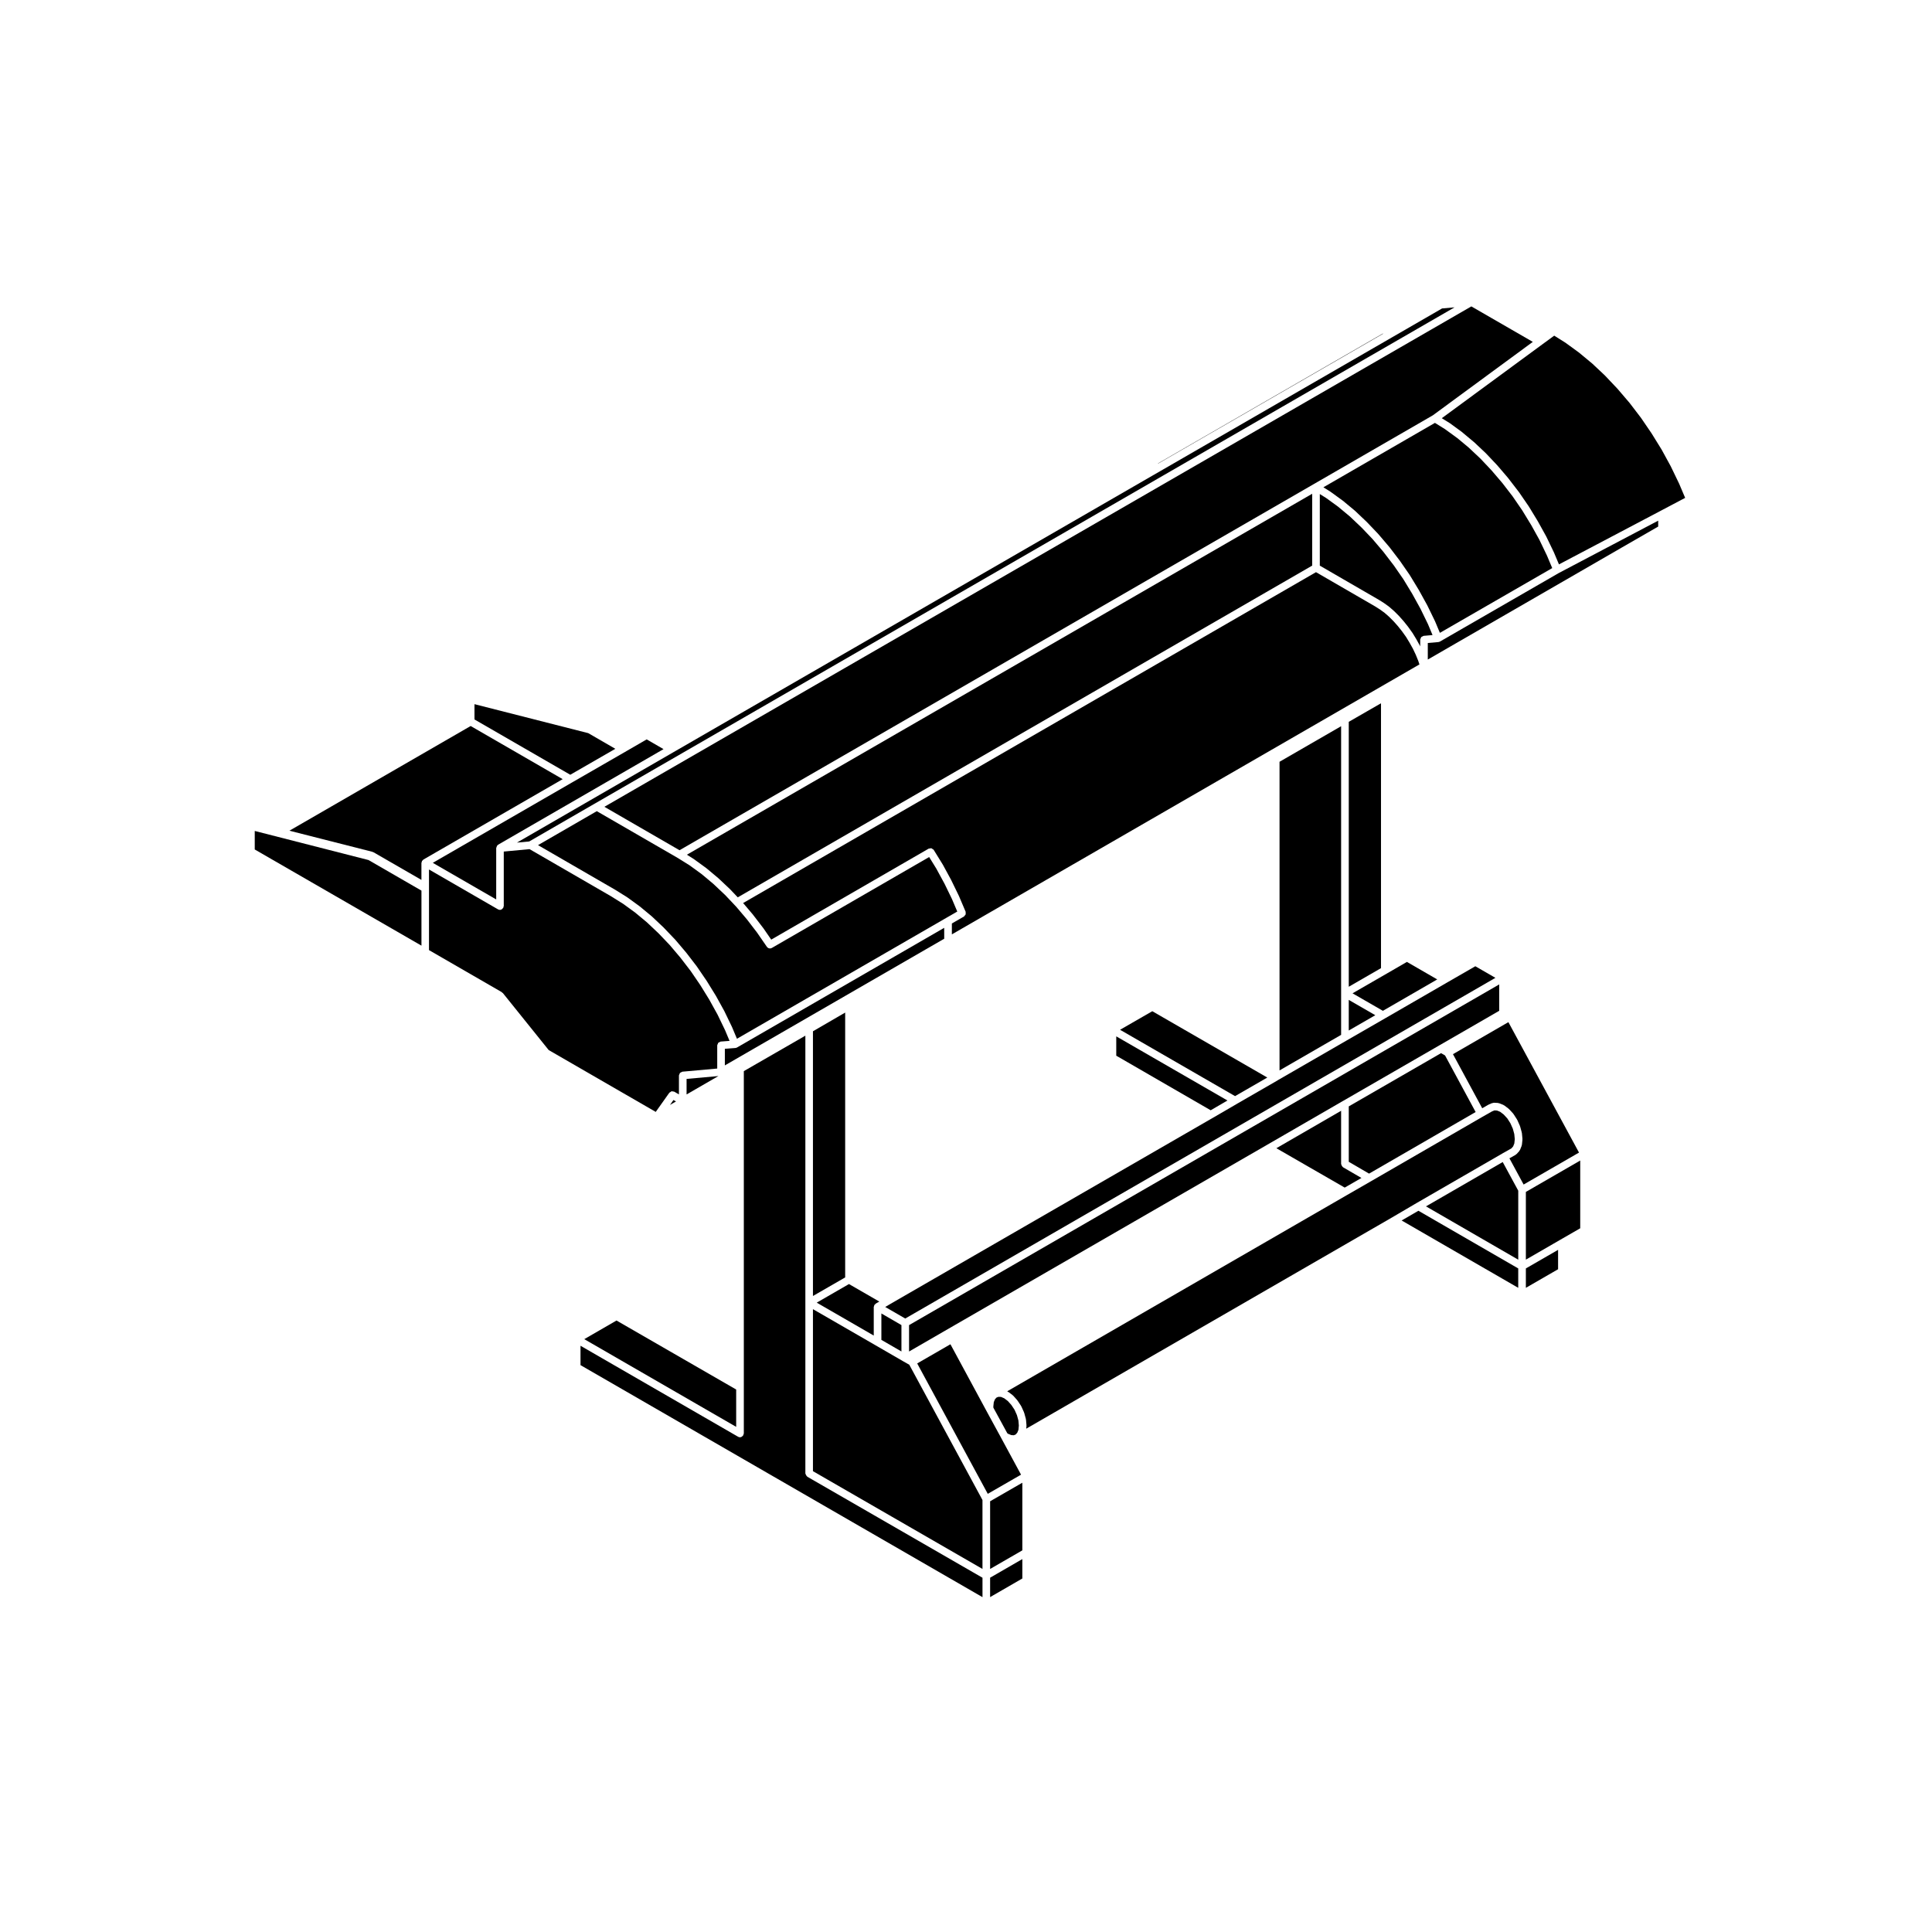
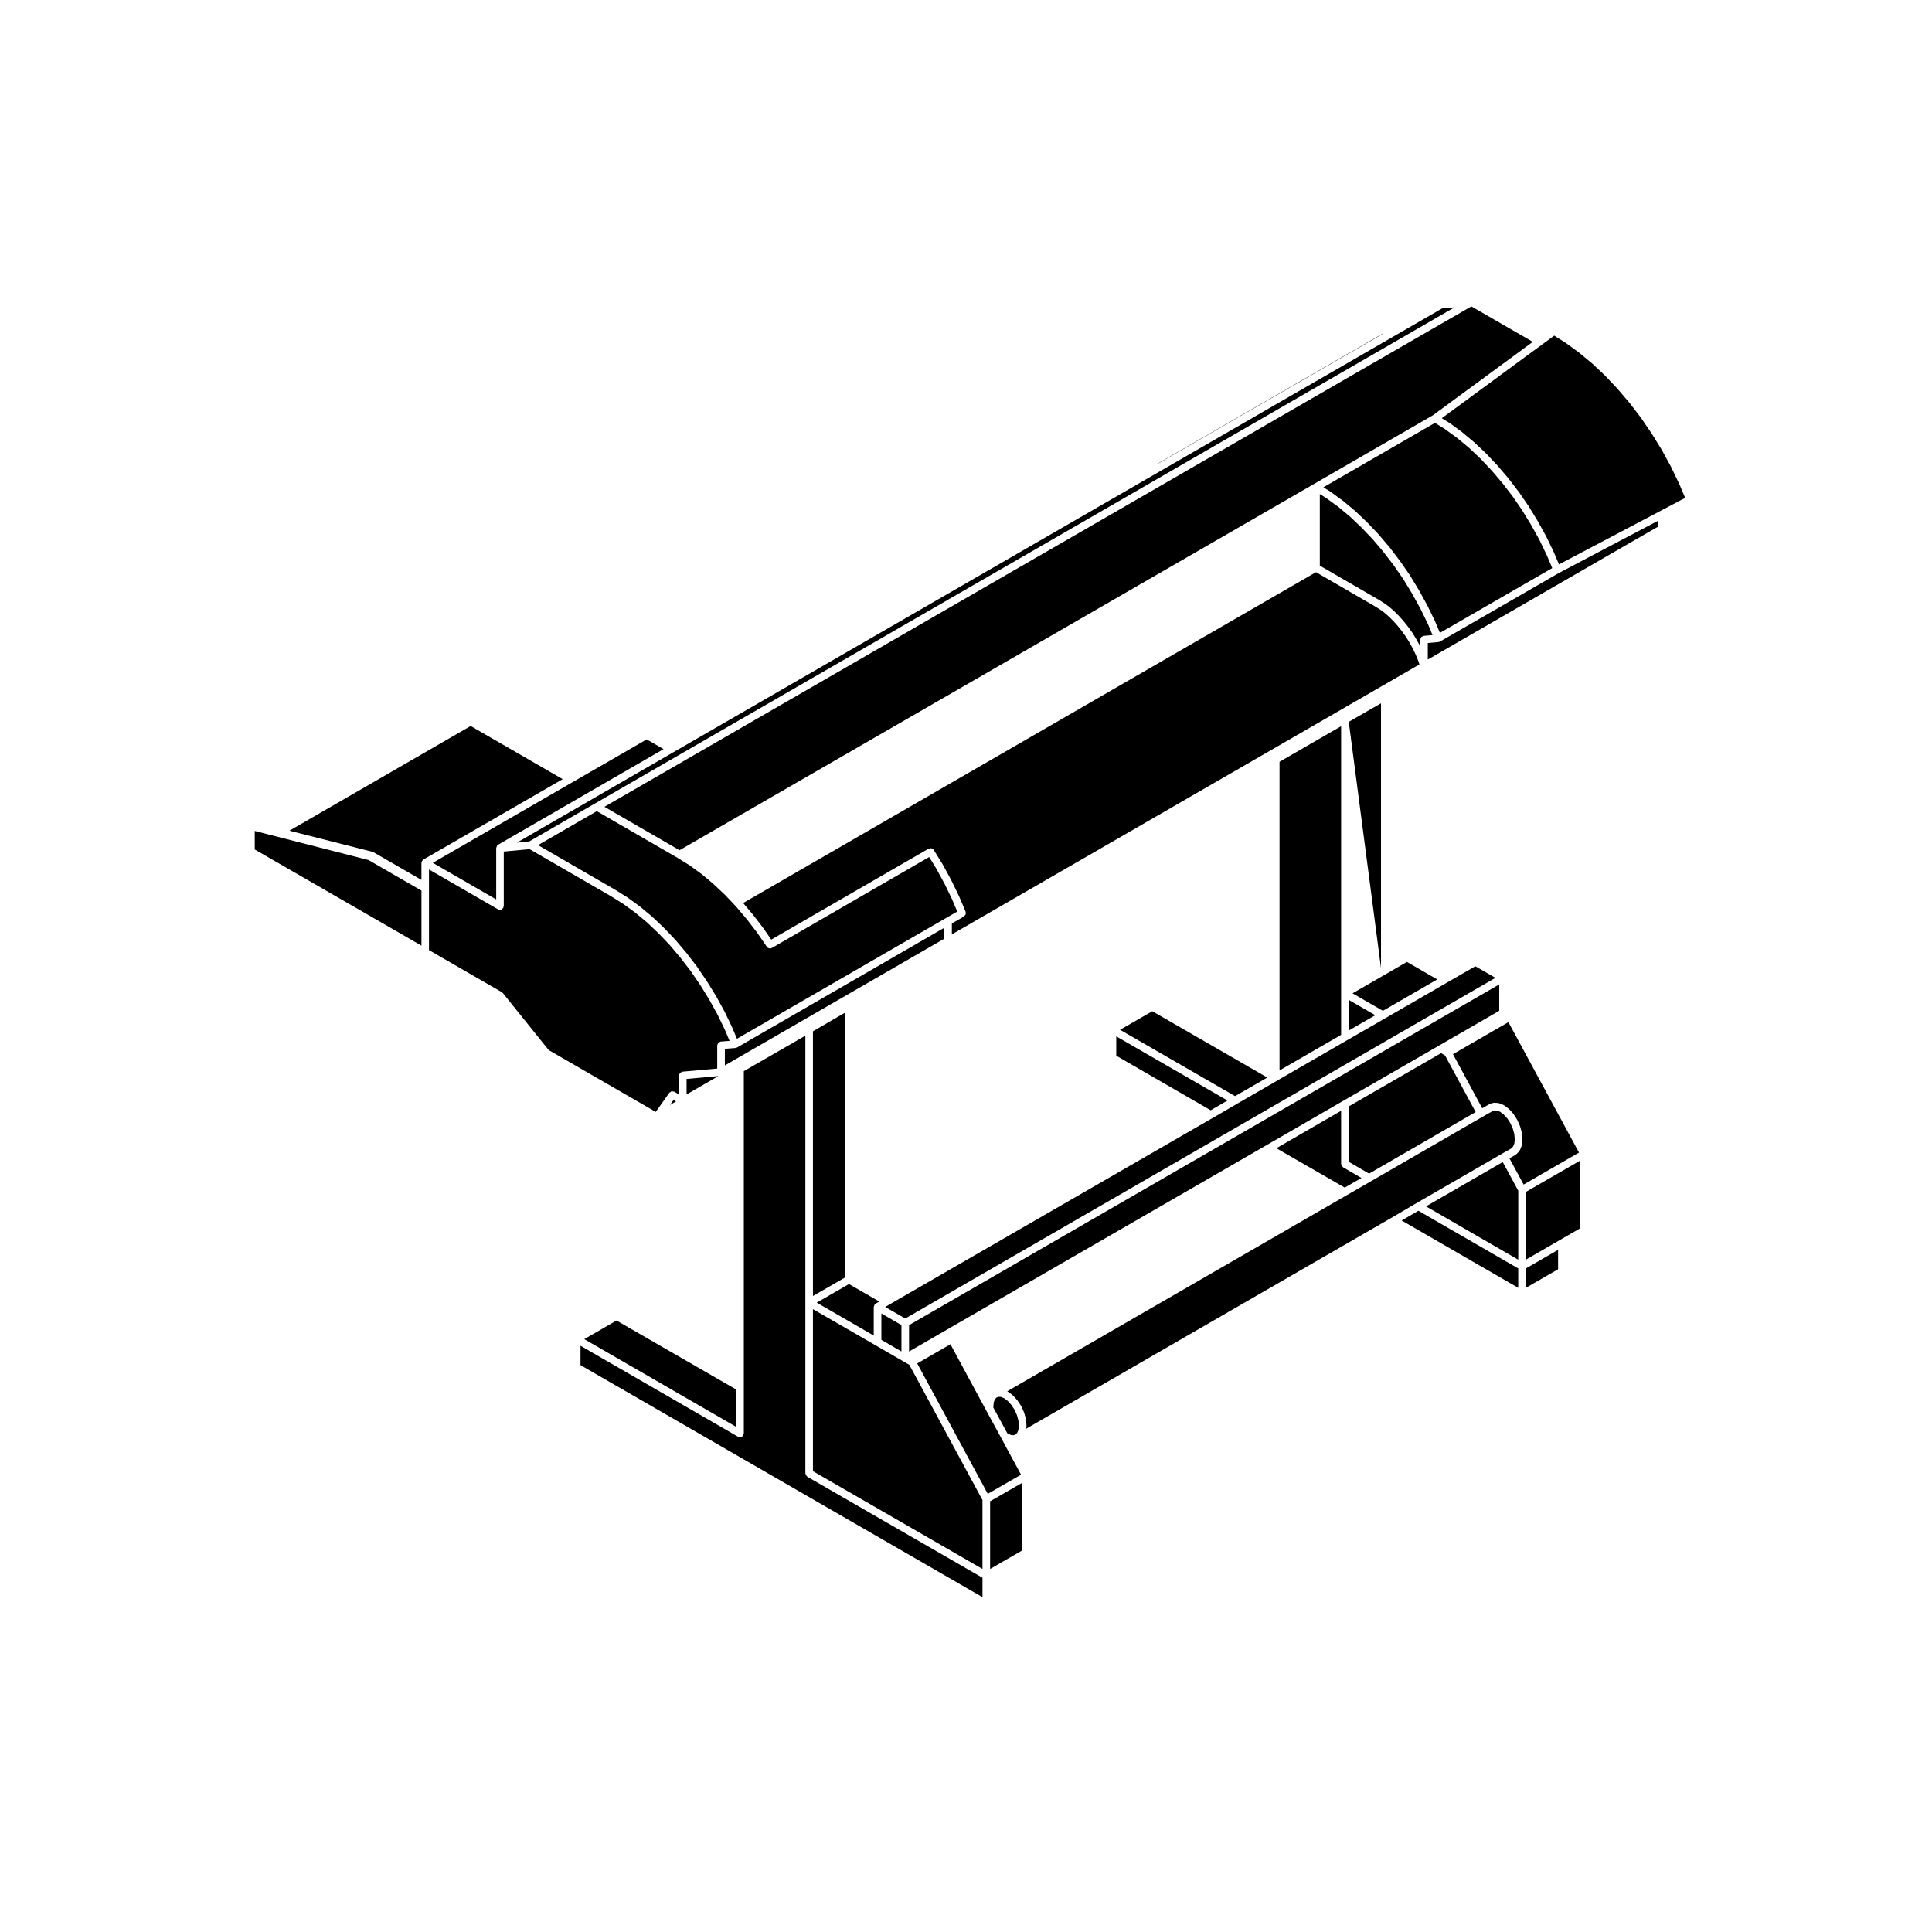
<svg xmlns="http://www.w3.org/2000/svg" fill="#000000" width="800px" height="800px" version="1.1" viewBox="144 144 512 512">
  <g>
    <path d="m211.51 364.21v4.91l44.18 25.488v-14.586l-14.031-8.102z" />
    <path d="m268.73 336.4-48.031 27.746 22.027 5.602c0.051 0.016 0.07 0.066 0.109 0.086 0.039 0.02 0.102-0.004 0.141 0.02l12.707 7.332v-4.516c0-0.051 0.047-0.082 0.055-0.125 0.012-0.098 0.031-0.156 0.066-0.242 0.02-0.047-0.004-0.098 0.02-0.133 0.023-0.035 0.074-0.047 0.105-0.082 0.059-0.082 0.105-0.125 0.188-0.188 0.035-0.031 0.039-0.082 0.082-0.105l36.918-21.312z" />
    <path d="m275.5 382.36v-13.629c0-0.051 0.047-0.082 0.055-0.125 0.016-0.117 0.059-0.195 0.109-0.301 0.039-0.086 0.051-0.172 0.105-0.238 0.047-0.051 0.102-0.066 0.152-0.105 0.035-0.031 0.039-0.082 0.082-0.105l43.84-25.332-4.465-2.578-5.352 3.094-0.438 0.262c-0.004 0.004-0.012 0-0.016 0.004l-13.957 8.039-36.918 21.312z" />
    <path d="m301.66 356.94h0.004l227.81-131.49-3.316 0.293-13.129 7.582-61.578 35.543-2.098 1.207-127 73.328-41.363 23.898 3.266-0.309z" />
    <path d="m325.95 434.04 8.438-4.875-8.438 0.758z" />
    <path d="m357.86 535.23c-0.109-0.086-0.168-0.18-0.238-0.309-0.066-0.109-0.121-0.203-0.137-0.332-0.012-0.047-0.055-0.082-0.055-0.125v-116l-16.309 9.395v96.023c0 0.102-0.082 0.16-0.105 0.25-0.023 0.086 0.012 0.172-0.035 0.25-0.02 0.035-0.07 0.023-0.098 0.055-0.18 0.258-0.438 0.453-0.777 0.453-0.172 0-0.344-0.047-0.504-0.137l-41.762-24.113v5.133l106.53 61.488v-5.144l-46.438-26.777c-0.031-0.031-0.035-0.074-0.07-0.105z" />
    <path d="m298.84 498.89 40.254 23.242v-9.895l-31.715-18.285z" />
    <path d="m383.4 504.78v-0.004h-0.008l-7.336-4.242-0.008-0.008-16.609-9.586v42.934l44.926 25.91v-18.266l-19.391-35.844z" />
    <path d="m394.23 389.88-54.91 31.715c-0.023 0.016-0.051 0.012-0.074 0.02-0.02 0.012-0.02 0.031-0.039 0.039-0.09 0.039-0.18 0.047-0.277 0.055-0.016 0.004-0.02 0.02-0.035 0.02l-2.801 0.215v4.398l58.133-33.57-0.004-2.891z" />
    <path d="m321.55 436.82 1.594-0.922-0.672-0.387z" />
    <path d="m450.94 266.84 59.59-34.395-0.07-0.047-59.574 34.406z" />
    <path d="m439.82 423.77 25.023 14.465 4.449-2.59-29.473-17z" />
    <path d="m479.85 429.56-30.477-17.578-8.543 4.918 30.473 17.582z" />
    <path d="m530.18 260.08h-0.008l-3.219-2.344-2.68-1.668-29.562 17.07 1.832 1.141 0.02 0.031 0.043 0.012 3.207 2.332 0.02 0.023 0.035 0.012 3.18 2.641 0.016 0.027 0.035 0.016 3.106 2.949 0.012 0.023 0.023 0.012 3.008 3.152 0.008 0.027 0.027 0.016 2.879 3.379 0.012 0.023 0.023 0.016 2.746 3.59 0.008 0.027 0.02 0.012 2.598 3.75 0.012 0.035 0.023 0.02 2.391 3.938 0.004 0.02 0.016 0.016 2.211 4.008 0.004 0.023 0.02 0.02 1.996 4.102v0.031l0.027 0.02 1.312 3.129 29.77-17.164-1.398-3.32-1.984-4.133v-0.004l-2.168-3.914h-0.004l-2.375-3.898-2.574-3.75-2.695-3.5-2.859-3.348-2.953-3.133-3.106-2.922v-0.004z" />
    <path d="m533.92 225.2-229.75 132.61 19.91 11.508 168.16-97.074 31.484-18.184 26.488-19.461z" />
-     <path d="m327.86 371.65 0.02 0.031 0.035 0.012 3.231 2.348 0.02 0.035 0.035 0.004 3.16 2.644 0.016 0.023 0.027 0.016 3.109 2.93 0.016 0.027 0.016 0.012 1.969 2.074 152.23-87.914v-19.039l-165.71 95.652z" />
    <path d="m359.44 417.3v70.152l8.539-4.922v-70.188z" />
    <path d="m337.99 416.17 1.309 3.113 55.434-32.012 2.953-1.703-1.406-3.316-1.965-4.047c0-0.004-0.004-0.004-0.004-0.004l-2.191-4.031-1.883-3.047-41.605 24.047-0.07 0.039c-0.156 0.098-0.328 0.137-0.504 0.137-0.316 0-0.637-0.152-0.832-0.438l-2.602-3.773-2.695-3.512-2.856-3.367-0.473-0.492c0-0.004 0-0.004-0.004-0.012l-2.469-2.606h-0.004l-3.078-2.906-3.09-2.586-3.195-2.324-3.211-1.996-21.391-12.367-15.578 9.004 20.402 11.801c0.004 0 0.004 0.012 0.012 0.012 0.004 0.004 0.016 0 0.02 0.004l3.238 2.023c0.012 0.004 0.012 0.023 0.023 0.035 0.012 0.004 0.02 0 0.031 0.004l3.223 2.344c0.012 0.004 0.012 0.02 0.02 0.031 0.012 0.004 0.023 0 0.035 0.012l3.18 2.637c0.012 0.012 0.004 0.023 0.016 0.035 0.012 0.004 0.023 0 0.035 0.012l3.098 2.926c0.012 0.012 0.004 0.02 0.016 0.031 0.004 0.004 0.016 0.004 0.02 0.012l3.019 3.164c0.012 0.012 0.004 0.02 0.012 0.031 0.012 0.012 0.023 0.004 0.031 0.016l2.875 3.394c0.004 0.004 0 0.016 0.004 0.02 0.012 0.012 0.02 0.004 0.023 0.016l2.75 3.582c0.004 0.012 0 0.02 0.012 0.031 0.004 0.012 0.02 0.012 0.023 0.02l2.578 3.777c0.004 0.012 0 0.02 0.004 0.023 0.004 0.012 0.016 0.004 0.02 0.016l2.414 3.91c0.004 0.004 0 0.016 0.004 0.023 0.004 0.004 0.016 0.004 0.02 0.016l2.207 4.004c0.004 0.012 0 0.02 0.004 0.031 0.004 0.012 0.016 0.012 0.02 0.02l2 4.141c0.004 0.012 0 0.02 0 0.023 0.004 0.012 0.02 0.012 0.023 0.023z" />
    <path d="m382.89 495.16-5.316-3.078v6.996l5.316 3.074z" />
    <path d="m375.55 490.35c0-0.051 0.047-0.082 0.055-0.125 0.012-0.09 0.031-0.16 0.066-0.246 0.02-0.039-0.004-0.09 0.02-0.125 0.023-0.035 0.074-0.047 0.105-0.082 0.055-0.074 0.105-0.125 0.18-0.18 0.039-0.035 0.039-0.09 0.086-0.109l0.969-0.555-8.047-4.641-8.539 4.926 15.109 8.723v-7.586z" />
-     <path d="m307.07 342.44-7.184-4.152-30.145-7.676v4.051l25.387 14.656z" />
    <path d="m499.41 418.25v-81.797l-16.32 9.426v81.793z" />
    <path d="m511.49 402.02-0.012 0.004-9.043 5.215 8.047 4.637 14.402-8.32-8.035-4.641z" />
    <path d="m527.4 404.43-16.414 9.484-10.059 5.793-18.289 10.555-0.004 0.004-0.227 0.148-0.035 0.008-0.012 0.016-10.543 6.074-0.004 0.008-6.453 3.754-0.012 0.004-85.789 49.508-0.004 0.012-0.969 0.559 5.316 3.066 156.4-90.285-5.324-3.07z" />
-     <path d="m509.98 400.57v-70.195l-8.543 4.918v70.207z" />
+     <path d="m509.98 400.57v-70.195l-8.543 4.918z" />
    <path d="m541.31 404.88-156.4 90.289v6.996l9.039-5.223 85.781-49.516 0.008-0.004 20.18-11.668h0.008l25.465-14.691 15.918-9.191z" />
    <path d="m525.6 314.02c-0.023 0.016-0.051 0.012-0.074 0.02-0.02 0.012-0.02 0.031-0.039 0.039-0.086 0.035-0.172 0.039-0.262 0.055-0.016 0-0.023 0.02-0.039 0.02l-2.805 0.246v4.387l51.402-29.68 9.656-5.562v-1.566l-26.344 13.879z" />
    <path d="m586.77 267.58-2.422-4.43-2.66-4.301-2.824-4.137-3.027-3.961-3.199-3.738-3.324-3.512v-0.004l-3.367-3.164h-0.004l-3.5-2.902-3.578-2.606-0.004-0.004-2.977-1.867-3.223 2.356-26.57 19.52 1.996 1.234 0.02 0.027 0.047 0.008 3.215 2.34 0.02 0.035 0.031 0.012 3.16 2.637 0.016 0.02 0.035 0.016 3.121 2.941 0.016 0.031 0.023 0.008 2.984 3.16 0.008 0.023 0.027 0.016 2.887 3.375 0.004 0.031 0.02 0.012 2.762 3.586 0.008 0.02 0.027 0.02 2.598 3.785 0.008 0.031 0.023 0.012 2.379 3.91 0.004 0.02 0.016 0.016 2.223 4.012 0.004 0.023 0.02 0.027 1.996 4.144v0.027l0.02 0.02 1.332 3.16 26.844-14.145 0.004-0.004 6.594-3.481-1.602-3.773z" />
    <path d="m543.74 414.88-14.688 8.484 7.75 14.332 1.641-0.938c0.02-0.012 0.047 0 0.066-0.012 0.02-0.012 0.023-0.035 0.047-0.047l0.906-0.379c0.066-0.031 0.125 0.012 0.195 0 0.07-0.016 0.117-0.082 0.191-0.082h0.051l1.059 0.051c0.066 0.004 0.102 0.059 0.156 0.074 0.055 0.016 0.105-0.023 0.168 0l1.145 0.457c0.051 0.02 0.059 0.074 0.102 0.102 0.047 0.023 0.102 0.004 0.137 0.035l1.133 0.863c0.023 0.02 0.023 0.059 0.051 0.082 0.02 0.023 0.059 0.016 0.082 0.039l1.066 1.152c0.023 0.023 0.016 0.066 0.035 0.09 0.02 0.031 0.055 0.023 0.074 0.055l0.922 1.438c0.016 0.023 0 0.055 0.016 0.074 0.016 0.031 0.047 0.031 0.059 0.059l0.695 1.566c0.012 0.031-0.012 0.055 0 0.086 0.012 0.023 0.047 0.035 0.051 0.059l0.438 1.594c0.004 0.023-0.016 0.051-0.012 0.082 0.004 0.035 0.039 0.055 0.047 0.09l0.145 1.535c0.004 0.039-0.031 0.066-0.031 0.105s0.035 0.066 0.031 0.105l-0.145 1.367c-0.004 0.055-0.055 0.086-0.07 0.133s0.02 0.098 0 0.137l-0.438 1.082c-0.031 0.074-0.102 0.105-0.141 0.172-0.023 0.035-0.012 0.086-0.039 0.117l-0.695 0.777c-0.039 0.047-0.105 0.031-0.145 0.066-0.051 0.047-0.055 0.109-0.109 0.145l-1.672 0.941 3.762 6.949 14.68-8.469z" />
    <path d="m522.42 309.39-1.984-4.07-2.176-3.945-2.363-3.891-2.555-3.688h-0.004l-2.75-3.586-2.84-3.34v-0.004l-2.926-3.066h-0.004l-3.074-2.918-3.16-2.625-3.133-2.273-1.688-1.055v18.969l15.672 9.074c0.004 0.004 0.004 0.012 0.012 0.016 0.012 0.004 0.02 0 0.023 0.004l1.328 0.84c0.012 0.004 0.012 0.02 0.02 0.031 0.012 0.004 0.02 0 0.031 0.004l1.305 0.945c0.016 0.012 0.016 0.031 0.023 0.047 0.016 0.012 0.035 0.004 0.051 0.016l1.258 1.102c0.012 0.012 0.004 0.02 0.016 0.031 0.012 0.012 0.023 0.004 0.035 0.016l1.246 1.25c0.012 0.012 0.004 0.023 0.016 0.031 0.004 0.012 0.02 0.004 0.023 0.016l1.184 1.34c0.004 0.012 0.004 0.02 0.012 0.031 0.012 0.012 0.02 0.004 0.031 0.016l1.145 1.441c0.004 0.012 0 0.02 0.004 0.023 0.012 0.012 0.02 0.004 0.023 0.016l1.062 1.484c0.012 0.012 0 0.023 0.012 0.035 0.004 0.016 0.02 0.016 0.031 0.023l0.973 1.598c0.004 0.004 0 0.016 0.004 0.02 0 0.012 0.012 0.012 0.016 0.016l0.906 1.629c0.004 0.012 0 0.023 0.004 0.035 0.004 0.016 0.02 0.016 0.023 0.023l0.117 0.246v-1.797c0-0.125 0.098-0.215 0.137-0.328 0.047-0.121 0.055-0.246 0.137-0.336 0.098-0.102 0.223-0.121 0.344-0.176 0.105-0.051 0.176-0.145 0.301-0.156l2.348-0.207z" />
    <path d="m519.86 319.15-0.664-1.637-0.746-1.57-0.883-1.59-0.953-1.566-1.023-1.43-1.129-1.422-1.109-1.25-1.234-1.238-1.18-1.031-1.234-0.898-1.316-0.832-15.637-9.055-151.82 87.684 2.551 3.004c0.004 0.012 0.004 0.02 0.012 0.031 0.004 0.004 0.016 0.004 0.02 0.012l2.762 3.598c0.004 0.012 0 0.02 0.004 0.023 0.012 0.012 0.023 0.012 0.031 0.02l2.07 3.008 41.676-24.086c0.004 0 0.004-0.004 0.004-0.004h0.004l0.023-0.016c0.086-0.051 0.176-0.012 0.266-0.035 0.16-0.047 0.324-0.105 0.484-0.066 0.102 0.023 0.152 0.117 0.238 0.172 0.133 0.082 0.289 0.125 0.371 0.266l2.418 3.914c0.004 0.012 0 0.02 0.004 0.031 0.004 0.012 0.02 0.012 0.023 0.02l2.195 4.039c0.004 0.012 0 0.02 0.004 0.031 0 0.004 0.012 0.012 0.016 0.016l1.996 4.106c0.004 0.012-0.004 0.02 0 0.023 0.004 0.012 0.016 0.012 0.02 0.02l1.773 4.168c0.051 0.105-0.004 0.215 0.004 0.328 0.012 0.133 0.047 0.25 0.004 0.379-0.047 0.121-0.145 0.195-0.23 0.297-0.074 0.09-0.102 0.203-0.203 0.262l-3.219 1.855v2.887l123.91-71.539z" />
    <path d="m482.25 448.29 18.113 10.434 4.434-2.551-4.883-2.836c-0.047-0.023-0.047-0.082-0.086-0.105-0.105-0.082-0.156-0.176-0.227-0.297-0.066-0.109-0.121-0.211-0.137-0.344-0.012-0.047-0.055-0.074-0.055-0.121v-14.102z" />
    <path d="m535.06 438.7-8.105-14.992-1.062-0.613-24.457 14.109v14.688l5.383 3.129z" />
    <path d="m409.27 524.98-0.004-0.008-3.891-7.144v-0.004l-9.5-17.582-8.809 5.082 18.703 34.559 8.816-5.078z" />
-     <path d="m406.39 567.25 8.539-4.934v-5.144l-8.539 4.934z" />
    <path d="m406.39 559.79 8.539-4.93v-17.926l-8.539 4.918z" />
    <path d="m408.09 514.37-0.41 0.445-0.316 0.766-0.121 1.168 0.016 0.309 3.684 6.762 0.199 0.148 0.859 0.344 0.656 0.047 0.492-0.191 0.434-0.48 0.316-0.766 0.105-1.137-0.117-1.348-0.387-1.41-0.645-1.441-0.844-1.266-0.926-1.035-0.961-0.727-0.852-0.363-0.676-0.02z" />
    <path d="m548.37 485.29 8.539-4.93v-5.137l-8.539 4.926z" />
    <path d="m521.9 463.7 24.453 14.129v-18.285l-4.117-7.59z" />
    <path d="m519.39 462.83 22.738-13.133c0.004 0 0.004-0.012 0.012-0.012l2.398-1.352 0.457-0.516 0.316-0.789 0.121-1.133-0.133-1.367-0.383-1.406-0.645-1.445-0.816-1.281-0.945-1.027-0.957-0.734-0.848-0.332-0.676-0.035-0.645 0.273-2.481 1.406h-0.004l-0.016 0.012-29.57 17.09-6.445 3.707-89.953 51.953 0.109 0.051c0.039 0.016 0.051 0.066 0.086 0.09 0.039 0.02 0.09 0 0.121 0.031l1.133 0.848c0.031 0.023 0.031 0.07 0.055 0.098 0.031 0.023 0.07 0.016 0.098 0.047l1.055 1.18c0.02 0.02 0.012 0.051 0.023 0.07 0.016 0.023 0.051 0.02 0.066 0.047l0.922 1.387c0.016 0.023 0 0.059 0.016 0.086 0.016 0.023 0.051 0.031 0.066 0.059l0.707 1.57c0.012 0.023-0.012 0.055 0 0.086 0.012 0.023 0.039 0.031 0.051 0.059l0.441 1.598c0.012 0.035-0.016 0.059-0.012 0.098 0.004 0.035 0.039 0.055 0.047 0.09l0.133 1.527c0.004 0.035-0.031 0.059-0.031 0.098 0 0.035 0.035 0.059 0.031 0.098l-0.07 0.691 96.984-56.004c0.004 0 0.004-0.004 0.004-0.004z" />
    <path d="m548.37 477.82 9.043-5.223 5.363-3.09v-17.953l-14.406 8.316z" />
    <path d="m515.45 467.44 30.898 17.848v-5.141l-26.453-15.285z" />
    <path d="m508.47 413.04-7.035-4.059v8.117z" />
    <path d="m321.37 433.6c0.074-0.105 0.191-0.117 0.293-0.188 0.105-0.074 0.191-0.176 0.316-0.203 0.133-0.031 0.258 0.023 0.387 0.055 0.109 0.02 0.227-0.016 0.328 0.047l1.234 0.719v-5.023c0-0.125 0.098-0.211 0.133-0.324 0.051-0.121 0.059-0.246 0.141-0.344 0.098-0.102 0.227-0.121 0.348-0.18 0.105-0.047 0.176-0.141 0.297-0.152l9.227-0.832v-6.156c0-0.133 0.098-0.227 0.141-0.336 0.047-0.117 0.055-0.246 0.137-0.332 0.09-0.102 0.223-0.117 0.344-0.176 0.105-0.051 0.18-0.141 0.309-0.152l2.336-0.176-1.211-2.883-1.961-4.062-2.203-3.988-2.367-3.84-2.551-3.734-2.742-3.57-2.828-3.336-2.961-3.102h-0.004l-3.066-2.898-3.16-2.625-3.113-2.262-3.238-2.023s0-0.004-0.004-0.004l-21.594-12.488-6.832 0.641v14.449c0 0.102-0.082 0.16-0.105 0.25-0.023 0.086 0.012 0.172-0.035 0.25-0.02 0.035-0.07 0.023-0.098 0.055-0.18 0.258-0.438 0.453-0.777 0.453-0.172 0-0.344-0.047-0.504-0.137l-18.297-10.57v21.367l19.301 11.148c0.059 0.035 0.066 0.105 0.109 0.145 0.055 0.047 0.125 0.039 0.172 0.098l12.137 15.094 28.371 16.391z" />
  </g>
</svg>